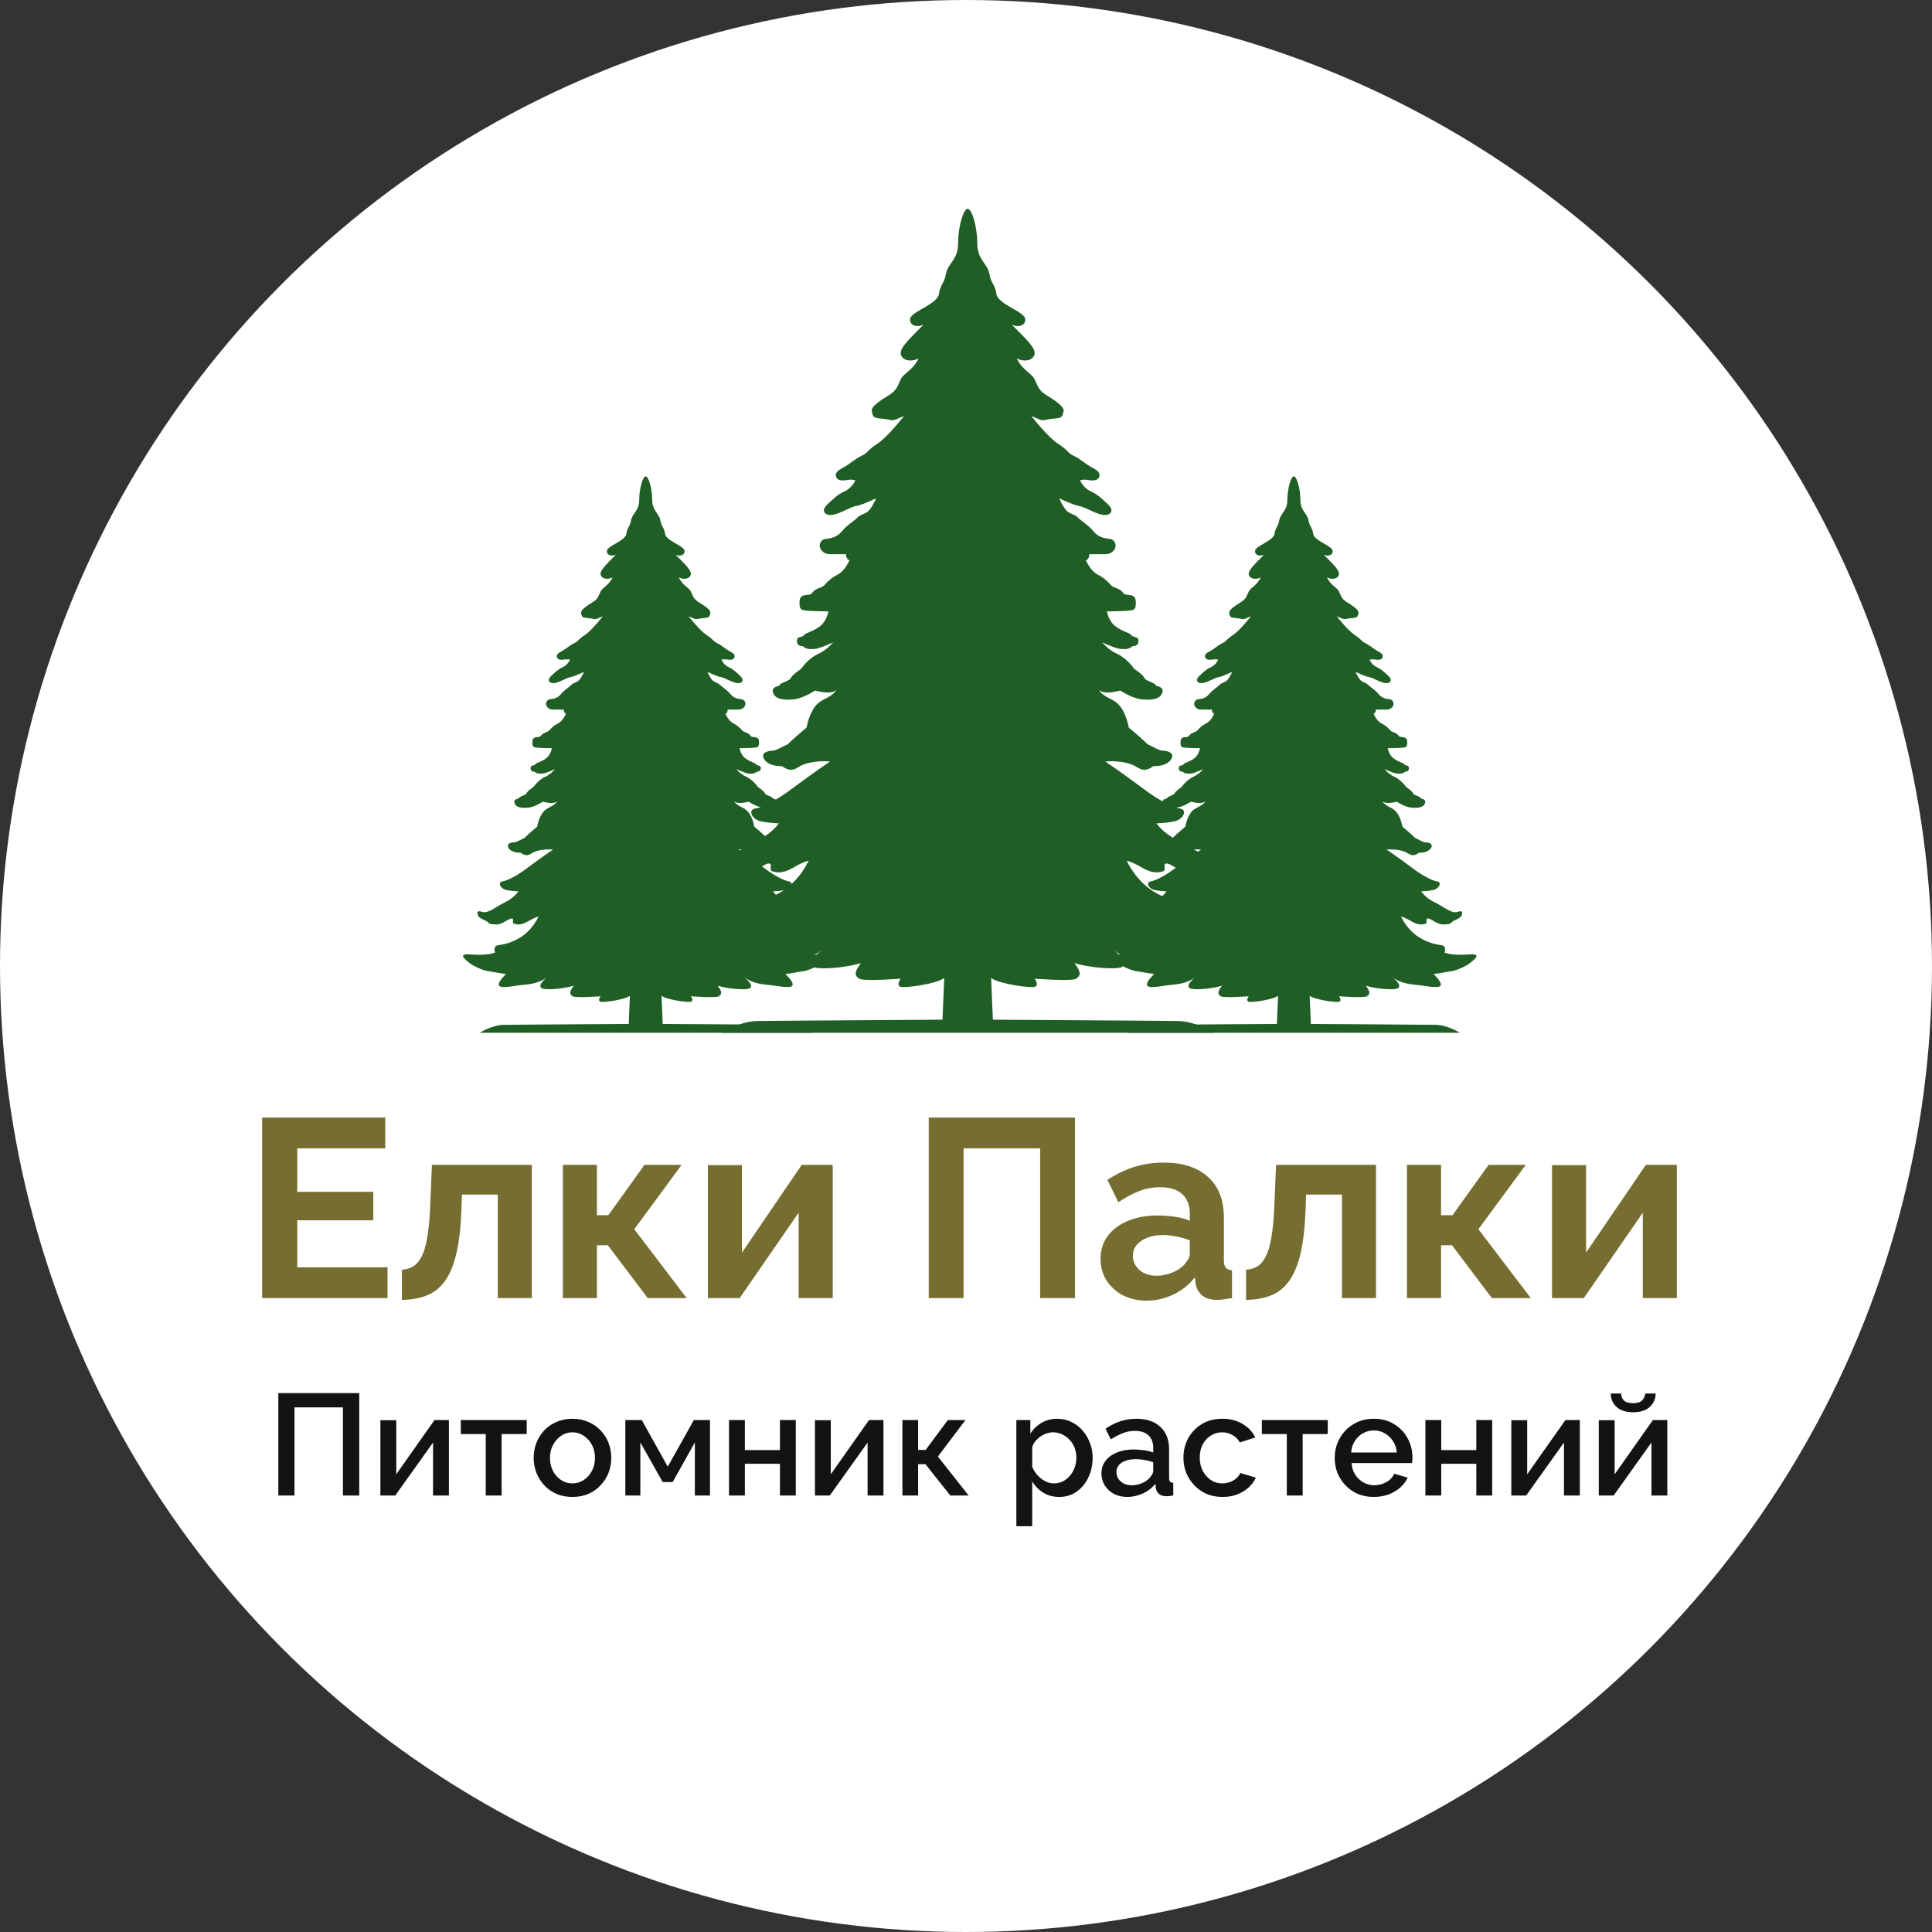
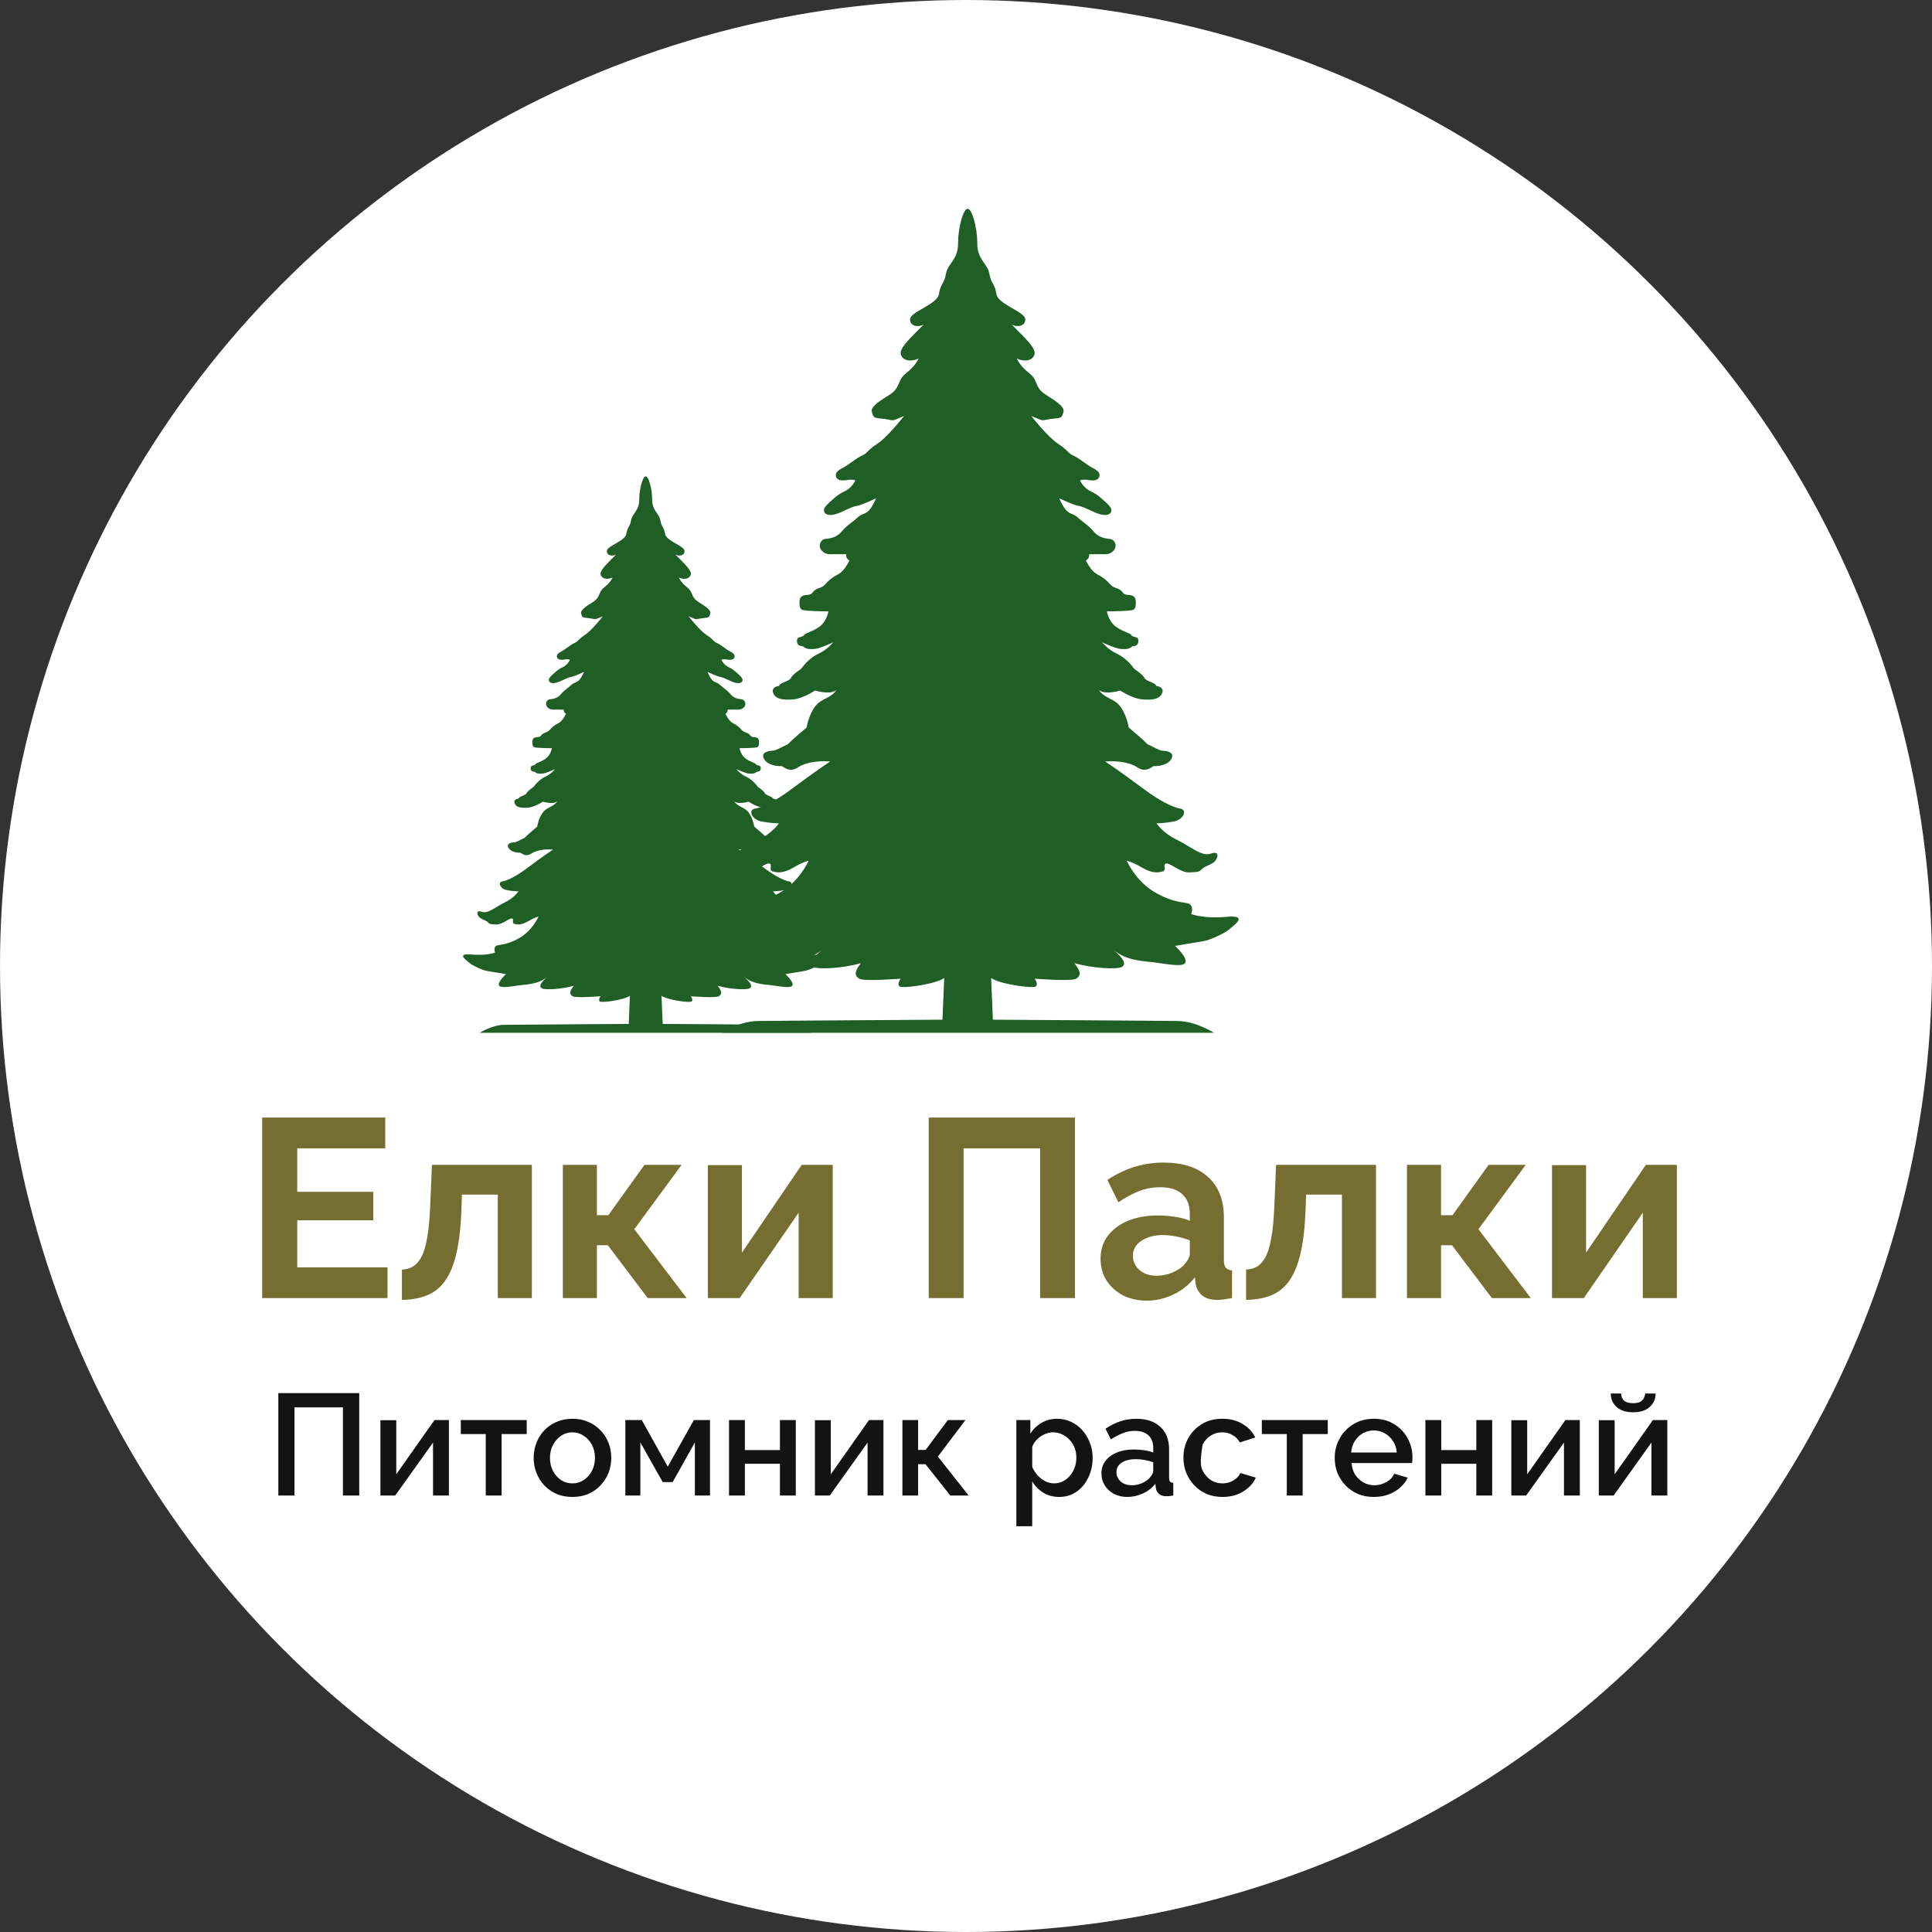
<svg xmlns="http://www.w3.org/2000/svg" width="509" height="509" viewBox="0 0 509 509" fill="none">
  <rect x="0" y="0" width="509" height="509" fill="#333333" stroke="none" />
  <circle cx="254.5" cy="254.5" r="254.5" fill="white" />
  <path d="M102.098 333.893V342H69.067V294.43H101.495V302.537H78.313V313.994H98.346V321.498H78.313V333.893H102.098ZM105.889 342.469V334.496C106.961 334.451 107.921 334.183 108.77 333.692C109.619 333.201 110.356 332.374 110.981 331.213C111.651 330.007 112.165 328.332 112.522 326.188C112.924 324.044 113.192 321.297 113.326 317.947L113.795 306.892H140.126V342H131.148V314.731H121.701L121.567 318.818C121.388 323.419 120.942 327.238 120.227 330.275C119.512 333.312 118.507 335.724 117.212 337.511C115.961 339.253 114.398 340.504 112.522 341.263C110.646 342.022 108.435 342.424 105.889 342.469ZM148.282 342V306.892H157.26V320.158H160.275L169.789 306.892H179.571L167.109 323.843L180.911 342H170.66L160.141 328.064H157.26V342H148.282ZM186.493 342V306.959H195.471V330.007L211.216 306.892H219.39V342H210.412V319.488L194.868 342H186.493ZM244.683 342V294.43H283.208V342H274.029V302.537H253.862V342H244.683ZM289.946 331.615C289.946 329.337 290.571 327.349 291.822 325.652C293.117 323.91 294.904 322.57 297.182 321.632C299.46 320.694 302.073 320.225 305.021 320.225C306.495 320.225 307.991 320.337 309.51 320.56C311.029 320.783 312.346 321.141 313.463 321.632V319.756C313.463 317.523 312.793 315.803 311.453 314.597C310.158 313.391 308.215 312.788 305.624 312.788C303.703 312.788 301.872 313.123 300.13 313.793C298.388 314.463 296.557 315.446 294.636 316.741L291.755 310.845C294.078 309.326 296.445 308.187 298.857 307.428C301.314 306.669 303.882 306.289 306.562 306.289C311.565 306.289 315.451 307.54 318.22 310.041C321.034 312.542 322.441 316.116 322.441 320.761V331.95C322.441 332.888 322.597 333.558 322.91 333.96C323.267 334.362 323.826 334.608 324.585 334.697V342C323.781 342.134 323.044 342.246 322.374 342.335C321.749 342.424 321.213 342.469 320.766 342.469C318.979 342.469 317.617 342.067 316.679 341.263C315.786 340.459 315.227 339.476 315.004 338.315L314.803 336.506C313.284 338.471 311.386 339.99 309.108 341.062C306.83 342.134 304.507 342.67 302.14 342.67C299.817 342.67 297.718 342.201 295.842 341.263C294.011 340.28 292.559 338.963 291.487 337.31C290.46 335.613 289.946 333.714 289.946 331.615ZM311.788 333.424C312.279 332.888 312.681 332.352 312.994 331.816C313.307 331.28 313.463 330.789 313.463 330.342V326.791C312.391 326.344 311.23 326.009 309.979 325.786C308.728 325.518 307.545 325.384 306.428 325.384C304.105 325.384 302.185 325.898 300.666 326.925C299.192 327.908 298.455 329.225 298.455 330.878C298.455 331.771 298.701 332.62 299.192 333.424C299.683 334.228 300.398 334.876 301.336 335.367C302.274 335.858 303.391 336.104 304.686 336.104C306.026 336.104 307.344 335.858 308.639 335.367C309.934 334.831 310.984 334.183 311.788 333.424ZM328.285 342.469V334.496C329.357 334.451 330.317 334.183 331.166 333.692C332.014 333.201 332.751 332.374 333.377 331.213C334.047 330.007 334.56 328.332 334.918 326.188C335.32 324.044 335.588 321.297 335.722 317.947L336.191 306.892H362.522V342H353.544V314.731H344.097L343.963 318.818C343.784 323.419 343.337 327.238 342.623 330.275C341.908 333.312 340.903 335.724 339.608 337.511C338.357 339.253 336.794 340.504 334.918 341.263C333.042 342.022 330.831 342.424 328.285 342.469ZM370.677 342V306.892H379.655V320.158H382.67L392.184 306.892H401.966L389.504 323.843L403.306 342H393.055L382.536 328.064H379.655V342H370.677ZM408.888 342V306.959H417.866V330.007L433.611 306.892H441.785V342H432.807V319.488L417.263 342H408.888Z" fill="#766E30" />
-   <path d="M73.327 394V367.02H94.645V394H90.351V370.782H77.583V394H73.327ZM100.218 394V374.164H104.398V388.414L114.468 374.126H118.268V394H114.088V380.054L104.132 394H100.218ZM127.975 394V377.812H121.401V374.126H138.767V377.812H132.155V394H127.975ZM150.822 394.38C149.251 394.38 147.845 394.114 146.604 393.582C145.362 393.025 144.286 392.265 143.374 391.302C142.487 390.339 141.803 389.25 141.322 388.034C140.84 386.793 140.6 385.475 140.6 384.082C140.6 382.689 140.84 381.371 141.322 380.13C141.803 378.889 142.487 377.799 143.374 376.862C144.286 375.899 145.362 375.152 146.604 374.62C147.87 374.063 149.276 373.784 150.822 373.784C152.367 373.784 153.76 374.063 155.002 374.62C156.268 375.152 157.345 375.899 158.232 376.862C159.144 377.799 159.84 378.889 160.322 380.13C160.803 381.371 161.044 382.689 161.044 384.082C161.044 385.475 160.803 386.793 160.322 388.034C159.84 389.25 159.144 390.339 158.232 391.302C157.345 392.265 156.268 393.025 155.002 393.582C153.76 394.114 152.367 394.38 150.822 394.38ZM144.894 384.12C144.894 385.387 145.16 386.527 145.692 387.54C146.224 388.553 146.933 389.351 147.82 389.934C148.706 390.517 149.707 390.808 150.822 390.808C151.911 390.808 152.899 390.517 153.786 389.934C154.698 389.326 155.42 388.515 155.952 387.502C156.484 386.463 156.75 385.323 156.75 384.082C156.75 382.815 156.484 381.675 155.952 380.662C155.42 379.649 154.698 378.851 153.786 378.268C152.899 377.66 151.911 377.356 150.822 377.356C149.707 377.356 148.706 377.66 147.82 378.268C146.933 378.876 146.224 379.687 145.692 380.7C145.16 381.688 144.894 382.828 144.894 384.12ZM164.751 394V374.126H169.083L175.923 386.4L182.801 374.126H187.057V394H183.067V380.016L177.215 390.466H174.593L168.703 380.016V394H164.751ZM192.064 394V374.126H196.244V382.03H205.478V374.126H209.658V394H205.478V385.64H196.244V394H192.064ZM214.7 394V374.164H218.88V388.414L228.95 374.126H232.75V394H228.57V380.054L218.614 394H214.7ZM237.745 394V374.126H241.887V381.992H243.863L249.715 374.126H254.351L247.093 383.74L255.187 394H250.361L243.825 385.754H241.887V394H237.745ZM279.053 394.38C277.457 394.38 276.051 394 274.835 393.24C273.619 392.48 272.656 391.492 271.947 390.276V402.094H267.767V374.126H271.453V377.698C272.213 376.507 273.201 375.557 274.417 374.848C275.633 374.139 276.988 373.784 278.483 373.784C279.851 373.784 281.105 374.063 282.245 374.62C283.385 375.152 284.373 375.899 285.209 376.862C286.045 377.825 286.691 378.927 287.147 380.168C287.628 381.384 287.869 382.676 287.869 384.044C287.869 385.944 287.489 387.679 286.729 389.25C285.994 390.821 284.955 392.075 283.613 393.012C282.295 393.924 280.775 394.38 279.053 394.38ZM277.685 390.808C278.571 390.808 279.369 390.618 280.079 390.238C280.813 389.858 281.434 389.351 281.941 388.718C282.473 388.085 282.878 387.363 283.157 386.552C283.435 385.741 283.575 384.905 283.575 384.044C283.575 383.132 283.423 382.271 283.119 381.46C282.815 380.649 282.371 379.94 281.789 379.332C281.231 378.724 280.573 378.243 279.813 377.888C279.078 377.533 278.267 377.356 277.381 377.356C276.849 377.356 276.291 377.457 275.709 377.66C275.126 377.863 274.581 378.141 274.075 378.496C273.568 378.851 273.125 379.269 272.745 379.75C272.365 380.231 272.099 380.738 271.947 381.27V386.476C272.301 387.287 272.77 388.021 273.353 388.68C273.935 389.313 274.607 389.833 275.367 390.238C276.127 390.618 276.899 390.808 277.685 390.808ZM290.184 388.186C290.184 386.919 290.539 385.817 291.248 384.88C291.983 383.917 292.983 383.183 294.25 382.676C295.517 382.144 296.986 381.878 298.658 381.878C299.545 381.878 300.444 381.941 301.356 382.068C302.293 382.195 303.117 382.397 303.826 382.676V381.422C303.826 380.029 303.408 378.939 302.572 378.154C301.736 377.369 300.533 376.976 298.962 376.976C297.847 376.976 296.796 377.179 295.808 377.584C294.82 377.964 293.769 378.509 292.654 379.218L291.248 376.406C292.565 375.519 293.883 374.861 295.2 374.43C296.543 373.999 297.949 373.784 299.418 373.784C302.078 373.784 304.168 374.493 305.688 375.912C307.233 377.305 308.006 379.294 308.006 381.878V389.288C308.006 389.769 308.082 390.111 308.234 390.314C308.411 390.517 308.703 390.631 309.108 390.656V394C308.728 394.076 308.386 394.127 308.082 394.152C307.778 394.177 307.525 394.19 307.322 394.19C306.435 394.19 305.764 393.975 305.308 393.544C304.852 393.113 304.586 392.607 304.51 392.024L304.396 390.884C303.535 391.999 302.433 392.86 301.09 393.468C299.747 394.076 298.392 394.38 297.024 394.38C295.707 394.38 294.529 394.114 293.49 393.582C292.451 393.025 291.641 392.277 291.058 391.34C290.475 390.403 290.184 389.351 290.184 388.186ZM302.838 389.402C303.142 389.073 303.383 388.743 303.56 388.414C303.737 388.085 303.826 387.793 303.826 387.54V385.26C303.117 384.981 302.369 384.779 301.584 384.652C300.799 384.5 300.026 384.424 299.266 384.424C297.746 384.424 296.505 384.728 295.542 385.336C294.605 385.944 294.136 386.78 294.136 387.844C294.136 388.427 294.288 388.984 294.592 389.516C294.921 390.048 295.377 390.479 295.96 390.808C296.568 391.137 297.315 391.302 298.202 391.302C299.114 391.302 299.988 391.125 300.824 390.77C301.66 390.415 302.331 389.959 302.838 389.402ZM322.083 394.38C320.538 394.38 319.132 394.114 317.865 393.582C316.624 393.025 315.547 392.265 314.635 391.302C313.723 390.339 313.014 389.237 312.507 387.996C312.026 386.755 311.785 385.437 311.785 384.044C311.785 382.169 312.203 380.459 313.039 378.914C313.901 377.369 315.091 376.127 316.611 375.19C318.157 374.253 319.981 373.784 322.083 373.784C324.11 373.784 325.871 374.24 327.365 375.152C328.885 376.039 330 377.229 330.709 378.724L326.643 380.016C326.187 379.18 325.541 378.534 324.705 378.078C323.895 377.597 322.995 377.356 322.007 377.356C320.893 377.356 319.879 377.647 318.967 378.23C318.081 378.787 317.371 379.573 316.839 380.586C316.333 381.574 316.079 382.727 316.079 384.044C316.079 385.311 316.345 386.463 316.877 387.502C317.409 388.515 318.119 389.326 319.005 389.934C319.917 390.517 320.931 390.808 322.045 390.808C322.729 390.808 323.388 390.694 324.021 390.466C324.68 390.213 325.25 389.883 325.731 389.478C326.213 389.047 326.555 388.579 326.757 388.072L330.861 389.288C330.431 390.276 329.785 391.15 328.923 391.91C328.087 392.67 327.087 393.278 325.921 393.734C324.781 394.165 323.502 394.38 322.083 394.38ZM339.016 394V377.812H332.442V374.126H349.808V377.812H343.196V394H339.016ZM361.939 394.38C360.393 394.38 358.987 394.114 357.721 393.582C356.479 393.025 355.403 392.277 354.491 391.34C353.579 390.377 352.869 389.288 352.363 388.072C351.881 386.831 351.641 385.513 351.641 384.12C351.641 382.245 352.071 380.535 352.933 378.99C353.794 377.419 354.997 376.165 356.543 375.228C358.088 374.265 359.899 373.784 361.977 373.784C364.054 373.784 365.84 374.265 367.335 375.228C368.855 376.165 370.033 377.407 370.869 378.952C371.705 380.497 372.123 382.157 372.123 383.93C372.123 384.234 372.11 384.525 372.085 384.804C372.059 385.057 372.034 385.273 372.009 385.45H356.087C356.163 386.615 356.479 387.641 357.037 388.528C357.619 389.389 358.354 390.073 359.241 390.58C360.127 391.061 361.077 391.302 362.091 391.302C363.205 391.302 364.257 391.023 365.245 390.466C366.258 389.909 366.942 389.174 367.297 388.262L370.869 389.288C370.438 390.251 369.779 391.125 368.893 391.91C368.031 392.67 367.005 393.278 365.815 393.734C364.624 394.165 363.332 394.38 361.939 394.38ZM355.973 382.676H367.981C367.905 381.536 367.575 380.535 366.993 379.674C366.435 378.787 365.713 378.103 364.827 377.622C363.965 377.115 363.003 376.862 361.939 376.862C360.9 376.862 359.937 377.115 359.051 377.622C358.189 378.103 357.48 378.787 356.923 379.674C356.365 380.535 356.049 381.536 355.973 382.676ZM375.532 394V374.126H379.712V382.03H388.946V374.126H393.126V394H388.946V385.64H379.712V394H375.532ZM398.169 394V374.164H402.349V388.414L412.419 374.126H416.219V394H412.039V380.054L402.083 394H398.169ZM421.214 394V374.164H425.394V388.414L435.464 374.126H439.264V394H435.084V380.054L425.128 394H421.214ZM430.258 372.074C428.383 372.074 426.927 371.605 425.888 370.668C424.875 369.731 424.368 368.553 424.368 367.134H427.104C427.104 367.869 427.345 368.477 427.826 368.958C428.333 369.439 429.143 369.68 430.258 369.68C431.347 369.68 432.12 369.452 432.576 368.996C433.057 368.54 433.349 367.919 433.45 367.134H436.186C436.186 368.553 435.667 369.731 434.628 370.668C433.615 371.605 432.158 372.074 430.258 372.074Z" fill="#131313" />
+   <path d="M73.327 394V367.02H94.645V394H90.351V370.782H77.583V394H73.327ZM100.218 394V374.164H104.398V388.414L114.468 374.126H118.268V394H114.088V380.054L104.132 394H100.218ZM127.975 394V377.812H121.401V374.126H138.767V377.812H132.155V394H127.975ZM150.822 394.38C149.251 394.38 147.845 394.114 146.604 393.582C145.362 393.025 144.286 392.265 143.374 391.302C142.487 390.339 141.803 389.25 141.322 388.034C140.84 386.793 140.6 385.475 140.6 384.082C140.6 382.689 140.84 381.371 141.322 380.13C141.803 378.889 142.487 377.799 143.374 376.862C144.286 375.899 145.362 375.152 146.604 374.62C147.87 374.063 149.276 373.784 150.822 373.784C152.367 373.784 153.76 374.063 155.002 374.62C156.268 375.152 157.345 375.899 158.232 376.862C159.144 377.799 159.84 378.889 160.322 380.13C160.803 381.371 161.044 382.689 161.044 384.082C161.044 385.475 160.803 386.793 160.322 388.034C159.84 389.25 159.144 390.339 158.232 391.302C157.345 392.265 156.268 393.025 155.002 393.582C153.76 394.114 152.367 394.38 150.822 394.38ZM144.894 384.12C144.894 385.387 145.16 386.527 145.692 387.54C146.224 388.553 146.933 389.351 147.82 389.934C148.706 390.517 149.707 390.808 150.822 390.808C151.911 390.808 152.899 390.517 153.786 389.934C154.698 389.326 155.42 388.515 155.952 387.502C156.484 386.463 156.75 385.323 156.75 384.082C156.75 382.815 156.484 381.675 155.952 380.662C155.42 379.649 154.698 378.851 153.786 378.268C152.899 377.66 151.911 377.356 150.822 377.356C149.707 377.356 148.706 377.66 147.82 378.268C146.933 378.876 146.224 379.687 145.692 380.7C145.16 381.688 144.894 382.828 144.894 384.12ZM164.751 394V374.126H169.083L175.923 386.4L182.801 374.126H187.057V394H183.067V380.016L177.215 390.466H174.593L168.703 380.016V394H164.751ZM192.064 394V374.126H196.244V382.03H205.478V374.126H209.658V394H205.478V385.64H196.244V394H192.064ZM214.7 394V374.164H218.88V388.414L228.95 374.126H232.75V394H228.57V380.054L218.614 394H214.7ZM237.745 394V374.126H241.887V381.992H243.863L249.715 374.126H254.351L247.093 383.74L255.187 394H250.361L243.825 385.754H241.887V394H237.745ZM279.053 394.38C277.457 394.38 276.051 394 274.835 393.24C273.619 392.48 272.656 391.492 271.947 390.276V402.094H267.767V374.126H271.453V377.698C272.213 376.507 273.201 375.557 274.417 374.848C275.633 374.139 276.988 373.784 278.483 373.784C279.851 373.784 281.105 374.063 282.245 374.62C283.385 375.152 284.373 375.899 285.209 376.862C286.045 377.825 286.691 378.927 287.147 380.168C287.628 381.384 287.869 382.676 287.869 384.044C287.869 385.944 287.489 387.679 286.729 389.25C285.994 390.821 284.955 392.075 283.613 393.012C282.295 393.924 280.775 394.38 279.053 394.38ZM277.685 390.808C278.571 390.808 279.369 390.618 280.079 390.238C280.813 389.858 281.434 389.351 281.941 388.718C282.473 388.085 282.878 387.363 283.157 386.552C283.435 385.741 283.575 384.905 283.575 384.044C283.575 383.132 283.423 382.271 283.119 381.46C282.815 380.649 282.371 379.94 281.789 379.332C281.231 378.724 280.573 378.243 279.813 377.888C279.078 377.533 278.267 377.356 277.381 377.356C276.849 377.356 276.291 377.457 275.709 377.66C275.126 377.863 274.581 378.141 274.075 378.496C273.568 378.851 273.125 379.269 272.745 379.75C272.365 380.231 272.099 380.738 271.947 381.27V386.476C272.301 387.287 272.77 388.021 273.353 388.68C273.935 389.313 274.607 389.833 275.367 390.238C276.127 390.618 276.899 390.808 277.685 390.808ZM290.184 388.186C290.184 386.919 290.539 385.817 291.248 384.88C291.983 383.917 292.983 383.183 294.25 382.676C295.517 382.144 296.986 381.878 298.658 381.878C299.545 381.878 300.444 381.941 301.356 382.068C302.293 382.195 303.117 382.397 303.826 382.676V381.422C303.826 380.029 303.408 378.939 302.572 378.154C301.736 377.369 300.533 376.976 298.962 376.976C297.847 376.976 296.796 377.179 295.808 377.584C294.82 377.964 293.769 378.509 292.654 379.218L291.248 376.406C292.565 375.519 293.883 374.861 295.2 374.43C296.543 373.999 297.949 373.784 299.418 373.784C302.078 373.784 304.168 374.493 305.688 375.912C307.233 377.305 308.006 379.294 308.006 381.878V389.288C308.006 389.769 308.082 390.111 308.234 390.314C308.411 390.517 308.703 390.631 309.108 390.656V394C308.728 394.076 308.386 394.127 308.082 394.152C307.778 394.177 307.525 394.19 307.322 394.19C306.435 394.19 305.764 393.975 305.308 393.544C304.852 393.113 304.586 392.607 304.51 392.024L304.396 390.884C303.535 391.999 302.433 392.86 301.09 393.468C299.747 394.076 298.392 394.38 297.024 394.38C295.707 394.38 294.529 394.114 293.49 393.582C292.451 393.025 291.641 392.277 291.058 391.34C290.475 390.403 290.184 389.351 290.184 388.186ZM302.838 389.402C303.142 389.073 303.383 388.743 303.56 388.414C303.737 388.085 303.826 387.793 303.826 387.54V385.26C303.117 384.981 302.369 384.779 301.584 384.652C300.799 384.5 300.026 384.424 299.266 384.424C297.746 384.424 296.505 384.728 295.542 385.336C294.605 385.944 294.136 386.78 294.136 387.844C294.136 388.427 294.288 388.984 294.592 389.516C294.921 390.048 295.377 390.479 295.96 390.808C296.568 391.137 297.315 391.302 298.202 391.302C299.114 391.302 299.988 391.125 300.824 390.77C301.66 390.415 302.331 389.959 302.838 389.402ZM322.083 394.38C320.538 394.38 319.132 394.114 317.865 393.582C316.624 393.025 315.547 392.265 314.635 391.302C313.723 390.339 313.014 389.237 312.507 387.996C312.026 386.755 311.785 385.437 311.785 384.044C311.785 382.169 312.203 380.459 313.039 378.914C313.901 377.369 315.091 376.127 316.611 375.19C318.157 374.253 319.981 373.784 322.083 373.784C324.11 373.784 325.871 374.24 327.365 375.152C328.885 376.039 330 377.229 330.709 378.724L326.643 380.016C326.187 379.18 325.541 378.534 324.705 378.078C323.895 377.597 322.995 377.356 322.007 377.356C320.893 377.356 319.879 377.647 318.967 378.23C318.081 378.787 317.371 379.573 316.839 380.586C316.079 385.311 316.345 386.463 316.877 387.502C317.409 388.515 318.119 389.326 319.005 389.934C319.917 390.517 320.931 390.808 322.045 390.808C322.729 390.808 323.388 390.694 324.021 390.466C324.68 390.213 325.25 389.883 325.731 389.478C326.213 389.047 326.555 388.579 326.757 388.072L330.861 389.288C330.431 390.276 329.785 391.15 328.923 391.91C328.087 392.67 327.087 393.278 325.921 393.734C324.781 394.165 323.502 394.38 322.083 394.38ZM339.016 394V377.812H332.442V374.126H349.808V377.812H343.196V394H339.016ZM361.939 394.38C360.393 394.38 358.987 394.114 357.721 393.582C356.479 393.025 355.403 392.277 354.491 391.34C353.579 390.377 352.869 389.288 352.363 388.072C351.881 386.831 351.641 385.513 351.641 384.12C351.641 382.245 352.071 380.535 352.933 378.99C353.794 377.419 354.997 376.165 356.543 375.228C358.088 374.265 359.899 373.784 361.977 373.784C364.054 373.784 365.84 374.265 367.335 375.228C368.855 376.165 370.033 377.407 370.869 378.952C371.705 380.497 372.123 382.157 372.123 383.93C372.123 384.234 372.11 384.525 372.085 384.804C372.059 385.057 372.034 385.273 372.009 385.45H356.087C356.163 386.615 356.479 387.641 357.037 388.528C357.619 389.389 358.354 390.073 359.241 390.58C360.127 391.061 361.077 391.302 362.091 391.302C363.205 391.302 364.257 391.023 365.245 390.466C366.258 389.909 366.942 389.174 367.297 388.262L370.869 389.288C370.438 390.251 369.779 391.125 368.893 391.91C368.031 392.67 367.005 393.278 365.815 393.734C364.624 394.165 363.332 394.38 361.939 394.38ZM355.973 382.676H367.981C367.905 381.536 367.575 380.535 366.993 379.674C366.435 378.787 365.713 378.103 364.827 377.622C363.965 377.115 363.003 376.862 361.939 376.862C360.9 376.862 359.937 377.115 359.051 377.622C358.189 378.103 357.48 378.787 356.923 379.674C356.365 380.535 356.049 381.536 355.973 382.676ZM375.532 394V374.126H379.712V382.03H388.946V374.126H393.126V394H388.946V385.64H379.712V394H375.532ZM398.169 394V374.164H402.349V388.414L412.419 374.126H416.219V394H412.039V380.054L402.083 394H398.169ZM421.214 394V374.164H425.394V388.414L435.464 374.126H439.264V394H435.084V380.054L425.128 394H421.214ZM430.258 372.074C428.383 372.074 426.927 371.605 425.888 370.668C424.875 369.731 424.368 368.553 424.368 367.134H427.104C427.104 367.869 427.345 368.477 427.826 368.958C428.333 369.439 429.143 369.68 430.258 369.68C431.347 369.68 432.12 369.452 432.576 368.996C433.057 368.54 433.349 367.919 433.45 367.134H436.186C436.186 368.553 435.667 369.731 434.628 370.668C433.615 371.605 432.158 372.074 430.258 372.074Z" fill="#131313" />
  <path d="M216.191 251.458C211.932 251.85 209.789 250.96 209.789 250.96C209.789 250.96 210.26 250.07 209.711 249.365C209.162 248.66 207.541 249.365 203.753 247.326C199.965 245.287 198.364 241.482 198.364 241.482C198.364 241.482 199.226 241.62 201.127 242.737C203.029 243.855 204.145 243.56 204.812 243.365C205.479 243.168 204.654 241.972 205.44 241.972C206.223 241.972 207.947 243.619 209.457 243.56C210.966 243.501 211.24 243.481 211.651 243.011C212.063 242.54 213.082 242.286 213.787 241.795C214.492 241.305 215.06 239.599 213.356 240.207C211.651 240.816 209.809 238.992 207.262 237.755C204.715 236.52 203.649 234.827 203.649 234.827C203.649 234.827 205.112 234.827 206.785 234.487C208.457 234.147 209.188 232.421 207.856 232.212C206.523 232.002 204.093 230.721 201.898 229.101C199.704 227.479 197.091 225.539 194.544 223.831C197.091 223.614 199.169 224.164 200.149 224.812C201.129 225.46 201.854 225.537 203.107 224.654C205.654 224.694 206.479 223.439 206.439 222.771C206.4 222.104 205.284 221.908 204.737 221.908C204.191 221.908 203.343 221.359 202.011 220.732C201.07 219.732 198.718 217.791 198.718 217.791C198.718 217.791 198.386 215.615 197.228 214.065C196.073 212.515 194.563 212.751 193.388 211.084C194.467 212.065 197.21 211.203 197.21 211.203C197.21 211.203 199.326 212.615 201.031 212.772C202.735 212.93 204.028 212.772 204.538 211.89C205.048 211.007 204.519 210.517 203.597 210.379C203.44 209.83 202.539 209.81 201.598 209.144C201.206 208.203 199.775 207.537 199.561 207.182C199.344 206.83 198.13 205.339 196.602 204.653C195.073 203.967 194.009 202.639 194.009 202.639C194.009 202.639 196.492 203.79 197.354 203.815C198.216 203.842 198.738 203.894 199.391 203.318C200.305 203.318 200.489 202.795 200.41 202.167C200.332 201.538 199.469 201.8 199.181 201.356C198.894 200.912 197.822 200.833 196.465 199.865C195.105 198.896 194.844 197.119 194.844 197.119C194.844 197.119 199.208 197.119 199.6 196.806C199.992 196.492 199.992 196.022 199.967 195.341C199.94 194.661 199.654 194.242 198.607 194.191C197.563 194.139 197.849 193.693 197.092 193.249C196.334 192.805 196.021 192.988 195.368 192.256C194.715 191.523 194.115 191.053 193.304 190.634C192.494 190.215 191.868 189.562 191.11 188.071C191.841 187.679 191.684 186.959 191.684 186.959C191.684 186.959 193.174 186.946 193.827 186.946C194.479 186.946 195.341 187.104 196.048 186.293C196.753 185.482 196.257 184.306 195.343 184.227C194.429 184.149 193.306 183.939 192.417 182.842C191.528 181.743 190.457 181.195 189.725 180.463C188.994 179.731 188.289 179.889 187.61 179.13C186.93 178.371 186.381 177.012 186.381 177.012C186.381 177.012 188.811 178.163 189.647 178.319C190.482 178.476 190.587 178.553 192.548 179.443C194.508 180.332 195.318 179.966 195.579 179.443C195.84 178.92 195.318 178.319 194.639 177.717C193.959 177.116 193.227 176.332 191.947 175.755C190.666 175.181 190.065 173.828 190.065 173.828C190.065 173.828 190.536 173.584 191.425 173.742C192.313 173.899 193.201 173.899 193.462 173.244C193.723 172.591 193.331 172.12 192.26 171.57C191.188 171.021 190.013 169.924 188.915 169.426C187.817 168.928 188.026 168.511 186.172 167.309C184.317 166.106 181.416 162.366 181.416 162.366C181.416 162.366 182.069 162.628 182.852 162.968C183.635 163.308 183.793 162.968 185.36 162.837C186.928 162.706 186.874 162.549 187.136 161.607C187.397 160.666 185.49 159.542 184.052 158.627C182.616 157.712 182.589 157.032 182.013 155.854C181.437 154.678 179.976 154.39 178.826 152.142C180.132 152.77 181.596 152.561 181.961 151.489C182.328 150.416 180.708 148.873 177.937 146.103C178.878 146.625 180.445 146.416 180.341 145.109C180.237 143.802 175.481 142.494 175.22 140.665C174.959 138.833 174.279 138.887 173.966 137.056C173.653 135.225 171.824 134.598 171.824 131.67C171.824 128.741 170.883 125.498 170.117 125.498C169.35 125.498 168.411 128.74 168.411 131.67C168.411 134.598 166.582 135.227 166.269 137.056C165.956 138.887 165.276 138.833 165.015 140.665C164.754 142.496 159.998 143.802 159.894 145.109C159.79 146.416 161.357 146.625 162.298 146.103C159.527 148.875 157.909 150.416 158.274 151.489C158.64 152.561 160.103 152.77 161.409 152.142C160.259 154.39 158.798 154.678 158.222 155.854C157.646 157.03 157.619 157.711 156.183 158.627C154.747 159.542 152.838 160.666 153.099 161.607C153.361 162.549 153.309 162.706 154.875 162.837C156.444 162.968 156.6 163.308 157.383 162.968C158.166 162.628 158.819 162.366 158.819 162.366C158.819 162.366 155.918 166.106 154.063 167.309C152.209 168.511 152.418 168.93 151.32 169.426C150.222 169.924 149.047 171.021 147.975 171.57C146.904 172.12 146.512 172.591 146.773 173.244C147.034 173.897 147.923 173.897 148.81 173.742C149.698 173.586 150.17 173.828 150.17 173.828C150.17 173.828 149.569 175.179 148.288 175.755C147.008 176.33 146.276 177.116 145.596 177.717C144.917 178.319 144.395 178.92 144.656 179.443C144.917 179.966 145.727 180.332 147.687 179.443C149.648 178.553 149.751 178.474 150.588 178.319C151.424 178.161 153.854 177.012 153.854 177.012C153.854 177.012 153.305 178.372 152.625 179.13C151.946 179.889 151.241 179.731 150.51 180.463C149.778 181.195 148.707 181.745 147.818 182.842C146.929 183.941 145.806 184.149 144.892 184.227C143.978 184.306 143.481 185.482 144.187 186.293C144.892 187.104 145.756 186.946 146.408 186.946C147.061 186.946 148.551 186.959 148.551 186.959C148.551 186.959 148.394 187.679 149.125 188.071C148.367 189.562 147.741 190.215 146.931 190.634C146.12 191.053 145.52 191.523 144.867 192.256C144.214 192.988 143.899 192.805 143.143 193.249C142.384 193.693 142.672 194.139 141.628 194.191C140.583 194.242 140.295 194.661 140.268 195.341C140.241 196.022 140.242 196.492 140.635 196.806C141.027 197.119 145.391 197.119 145.391 197.119C145.391 197.119 145.13 198.896 143.77 199.865C142.411 200.833 141.34 200.91 141.054 201.356C140.766 201.8 139.903 201.538 139.825 202.167C139.746 202.795 139.929 203.318 140.844 203.318C141.497 203.892 142.019 203.84 142.881 203.815C143.743 203.788 146.226 202.639 146.226 202.639C146.226 202.639 145.162 203.966 143.633 204.653C142.103 205.339 140.889 206.83 140.674 207.182C140.458 207.535 139.029 208.203 138.637 209.144C137.696 209.812 136.795 209.83 136.638 210.379C135.716 210.517 135.187 211.007 135.697 211.89C136.207 212.772 137.5 212.93 139.204 212.772C140.909 212.615 143.026 211.203 143.026 211.203C143.026 211.203 145.77 212.065 146.848 211.084C145.673 212.751 144.164 212.516 143.008 214.065C141.853 215.615 141.519 217.791 141.519 217.791C141.519 217.791 139.167 219.734 138.226 220.732C136.893 221.361 136.046 221.908 135.5 221.908C134.955 221.908 133.837 222.105 133.797 222.771C133.758 223.439 134.581 224.694 137.129 224.654C138.383 225.537 139.109 225.458 140.088 224.812C141.068 224.164 143.144 223.616 145.693 223.831C143.146 225.537 140.533 227.479 138.338 229.101C136.144 230.722 133.713 232.004 132.381 232.212C131.048 232.421 131.78 234.147 133.452 234.487C135.124 234.827 136.587 234.827 136.587 234.827C136.587 234.827 135.523 236.52 132.975 237.755C130.428 238.99 128.586 240.814 126.881 240.207C125.177 239.599 125.745 241.307 126.45 241.795C127.155 242.286 128.174 242.54 128.586 243.011C128.997 243.481 129.271 243.501 130.78 243.56C132.29 243.619 134.014 241.972 134.797 241.972C135.581 241.972 134.758 243.168 135.425 243.365C136.092 243.562 137.208 243.855 139.109 242.737C141.011 241.618 141.873 241.482 141.873 241.482C141.873 241.482 140.272 245.287 136.484 247.326C132.696 249.365 131.075 248.66 130.526 249.365C129.977 250.07 130.447 250.96 130.447 250.96C130.447 250.96 128.305 251.85 124.046 251.458C119.788 251.066 123.418 253.419 123.916 253.863C124.413 254.307 127.024 255.616 128.41 255.825C129.795 256.035 133.322 256.636 133.322 256.636C133.322 256.636 131.127 258.598 131.44 259.564C131.753 260.533 134.994 259.799 137.006 259.564C139.018 259.33 141.996 259.251 144.217 257.341C142.336 258.988 141.944 259.878 142.728 260.375C143.511 260.873 148.163 260.61 151.168 259.695C149.887 261.369 150.07 261.943 150.855 262.468C151.638 262.99 158.224 262.468 158.224 262.468C158.224 262.468 157.492 263.436 158.041 263.853C158.59 264.272 164.679 263.382 165.957 262.337L165.644 269.764C165.644 269.764 135.963 269.946 132.774 269.998C129.587 270.05 126.398 272.091 126.398 272.091H170.119H213.84C213.84 272.091 210.653 270.052 207.464 269.998C204.277 269.946 174.594 269.764 174.594 269.764L174.281 262.337C175.562 263.382 181.65 264.272 182.197 263.853C182.746 263.434 182.015 262.468 182.015 262.468C182.015 262.468 188.599 262.99 189.384 262.468C190.167 261.945 190.351 261.369 189.071 259.695C192.076 260.61 196.726 260.871 197.511 260.375C198.294 259.878 197.903 258.99 196.021 257.341C198.242 259.249 201.22 259.328 203.233 259.564C205.245 259.799 208.484 260.533 208.799 259.564C209.112 258.596 206.917 256.636 206.917 256.636C206.917 256.636 210.444 256.035 211.828 255.825C213.213 255.616 215.826 254.309 216.323 253.863C216.817 253.418 220.449 251.064 216.191 251.458Z" fill="#1F5E25" />
-   <path d="M386.952 251.458C382.694 251.85 380.551 250.96 380.551 250.96C380.551 250.96 381.021 250.07 380.472 249.365C379.923 248.66 378.303 249.365 374.515 247.326C370.727 245.287 369.126 241.482 369.126 241.482C369.126 241.482 369.988 241.62 371.889 242.737C373.79 243.855 374.906 243.56 375.574 243.365C376.241 243.168 375.416 241.972 376.201 241.972C376.985 241.972 378.709 243.619 380.218 243.56C381.728 243.501 382.002 243.481 382.413 243.011C382.824 242.54 383.844 242.286 384.549 241.795C385.253 241.305 385.822 239.599 384.117 240.207C382.413 240.816 380.571 238.992 378.024 237.755C375.477 236.52 374.411 234.827 374.411 234.827C374.411 234.827 375.874 234.827 377.546 234.487C379.219 234.147 379.95 232.421 378.618 232.212C377.285 232.002 374.855 230.721 372.66 229.101C370.465 227.479 367.852 225.539 365.305 223.831C367.852 223.614 369.931 224.164 370.911 224.812C371.891 225.46 372.615 225.537 373.869 224.654C376.416 224.694 377.24 223.439 377.201 222.771C377.162 222.104 376.046 221.908 375.498 221.908C374.953 221.908 374.105 221.359 372.773 220.732C371.832 219.732 369.48 217.791 369.48 217.791C369.48 217.791 369.147 215.615 367.99 214.065C366.835 212.515 365.325 212.751 364.15 211.084C365.229 212.065 367.972 211.203 367.972 211.203C367.972 211.203 370.088 212.615 371.793 212.772C373.497 212.93 374.79 212.772 375.3 211.89C375.81 211.007 375.28 210.517 374.359 210.379C374.202 209.83 373.3 209.81 372.36 209.144C371.968 208.203 370.537 207.537 370.322 207.182C370.106 206.83 368.892 205.339 367.364 204.653C365.835 203.967 364.771 202.639 364.771 202.639C364.771 202.639 367.253 203.79 368.115 203.815C368.977 203.842 369.5 203.894 370.152 203.318C371.066 203.318 371.251 202.795 371.172 202.167C371.093 201.538 370.231 201.8 369.943 201.356C369.655 200.912 368.584 200.833 367.226 199.865C365.867 198.896 365.606 197.119 365.606 197.119C365.606 197.119 369.97 197.119 370.362 196.806C370.753 196.492 370.753 196.022 370.728 195.341C370.702 194.661 370.415 194.242 369.369 194.191C368.325 194.139 368.611 193.693 367.854 193.249C367.096 192.805 366.783 192.988 366.13 192.256C365.477 191.523 364.876 191.053 364.066 190.634C363.256 190.215 362.63 189.562 361.871 188.071C362.603 187.679 362.446 186.959 362.446 186.959C362.446 186.959 363.935 186.946 364.588 186.946C365.241 186.946 366.103 187.104 366.81 186.293C367.514 185.482 367.019 184.306 366.105 184.227C365.191 184.149 364.068 183.939 363.179 182.842C362.29 181.743 361.219 181.195 360.487 180.463C359.756 179.731 359.051 179.889 358.371 179.13C357.692 178.371 357.143 177.012 357.143 177.012C357.143 177.012 359.573 178.163 360.408 178.319C361.244 178.476 361.349 178.553 363.309 179.443C365.27 180.332 366.08 179.966 366.341 179.443C366.602 178.92 366.08 178.319 365.4 177.717C364.721 177.116 363.989 176.332 362.709 175.755C361.428 175.181 360.827 173.828 360.827 173.828C360.827 173.828 361.297 173.584 362.186 173.742C363.075 173.899 363.962 173.899 364.223 173.244C364.485 172.591 364.093 172.12 363.022 171.57C361.95 171.021 360.775 169.924 359.677 169.426C358.579 168.928 358.788 168.511 356.933 167.309C355.079 166.106 352.178 162.366 352.178 162.366C352.178 162.366 352.83 162.628 353.614 162.968C354.397 163.308 354.554 162.968 356.121 162.837C357.69 162.706 357.636 162.549 357.897 161.607C358.158 160.666 356.252 159.542 354.814 158.627C353.378 157.712 353.351 157.032 352.775 155.854C352.199 154.678 350.738 154.39 349.588 152.142C350.893 152.77 352.358 152.561 352.723 151.489C353.09 150.416 351.469 148.873 348.699 146.103C349.64 146.625 351.206 146.416 351.103 145.109C350.999 143.802 346.243 142.494 345.982 140.665C345.721 138.833 345.041 138.887 344.728 137.056C344.415 135.225 342.585 134.598 342.585 131.67C342.585 128.741 341.645 125.498 340.879 125.498C340.112 125.498 339.173 128.74 339.173 131.67C339.173 134.598 337.343 135.227 337.03 137.056C336.717 138.887 336.038 138.833 335.776 140.665C335.515 142.496 330.76 143.802 330.656 145.109C330.552 146.416 332.119 146.625 333.06 146.103C330.289 148.875 328.671 150.416 329.035 151.489C329.402 152.561 330.865 152.77 332.171 152.142C331.021 154.39 329.559 154.678 328.984 155.854C328.408 157.03 328.381 157.711 326.945 158.627C325.508 159.542 323.6 160.666 323.861 161.607C324.122 162.549 324.07 162.706 325.637 162.837C327.206 162.968 327.361 163.308 328.145 162.968C328.928 162.628 329.581 162.366 329.581 162.366C329.581 162.366 326.68 166.106 324.825 167.309C322.97 168.511 323.18 168.93 322.082 169.426C320.983 169.924 319.808 171.021 318.737 171.57C317.666 172.12 317.274 172.591 317.535 173.244C317.796 173.897 318.685 173.897 319.572 173.742C320.459 173.586 320.931 173.828 320.931 173.828C320.931 173.828 320.331 175.179 319.05 175.755C317.769 176.33 317.038 177.116 316.358 177.717C315.679 178.319 315.156 178.92 315.417 179.443C315.679 179.966 316.489 180.332 318.449 179.443C320.409 178.553 320.513 178.474 321.35 178.319C322.185 178.161 324.616 177.012 324.616 177.012C324.616 177.012 324.067 178.372 323.387 179.13C322.708 179.889 322.003 179.731 321.271 180.463C320.54 181.195 319.468 181.745 318.58 182.842C317.691 183.941 316.567 184.149 315.653 184.227C314.74 184.306 314.242 185.482 314.949 186.293C315.653 187.104 316.517 186.946 317.17 186.946C317.823 186.946 319.313 186.959 319.313 186.959C319.313 186.959 319.155 187.679 319.887 188.071C319.129 189.562 318.503 190.215 317.692 190.634C316.882 191.053 316.281 191.523 315.628 192.256C314.976 192.988 314.661 192.805 313.904 193.249C313.146 193.693 313.434 194.139 312.389 194.191C311.345 194.242 311.057 194.661 311.03 195.341C311.003 196.022 311.003 196.492 311.397 196.806C311.788 197.119 316.152 197.119 316.152 197.119C316.152 197.119 315.891 198.896 314.532 199.865C313.173 200.833 312.101 200.91 311.815 201.356C311.527 201.8 310.665 201.538 310.586 202.167C310.508 202.795 310.69 203.318 311.606 203.318C312.259 203.892 312.781 203.84 313.643 203.815C314.505 203.788 316.988 202.639 316.988 202.639C316.988 202.639 315.924 203.966 314.394 204.653C312.865 205.339 311.651 206.83 311.436 207.182C311.22 207.535 309.791 208.203 309.399 209.144C308.458 209.812 307.557 209.83 307.399 210.379C306.478 210.517 305.949 211.007 306.459 211.89C306.968 212.772 308.261 212.93 309.966 212.772C311.67 212.615 313.788 211.203 313.788 211.203C313.788 211.203 316.532 212.065 317.61 211.084C316.435 212.751 314.926 212.516 313.77 214.065C312.615 215.615 312.28 217.791 312.28 217.791C312.28 217.791 309.928 219.734 308.988 220.732C307.655 221.361 306.807 221.908 306.262 221.908C305.716 221.908 304.598 222.105 304.559 222.771C304.52 223.439 305.342 224.694 307.891 224.654C309.145 225.537 309.871 225.458 310.849 224.812C311.83 224.164 313.906 223.616 316.455 223.831C313.908 225.537 311.295 227.479 309.1 229.101C306.906 230.722 304.475 232.004 303.143 232.212C301.81 232.421 302.542 234.147 304.214 234.487C305.886 234.827 307.349 234.827 307.349 234.827C307.349 234.827 306.285 236.52 303.736 237.755C301.189 238.99 299.347 240.814 297.643 240.207C295.938 239.599 296.507 241.307 297.212 241.795C297.916 242.286 298.936 242.54 299.347 243.011C299.759 243.481 300.032 243.501 301.542 243.56C303.051 243.619 304.775 241.972 305.559 241.972C306.342 241.972 305.52 243.168 306.187 243.365C306.854 243.562 307.97 243.855 309.871 242.737C311.772 241.618 312.634 241.482 312.634 241.482C312.634 241.482 311.034 245.287 307.245 247.326C303.457 249.365 301.837 248.66 301.288 249.365C300.739 250.07 301.209 250.96 301.209 250.96C301.209 250.96 299.066 251.85 294.808 251.458C290.549 251.066 294.18 253.419 294.677 253.863C295.175 254.307 297.786 255.616 299.172 255.825C300.556 256.035 304.083 256.636 304.083 256.636C304.083 256.636 301.889 258.598 302.202 259.564C302.515 260.533 305.756 259.799 307.768 259.564C309.78 259.33 312.758 259.251 314.979 257.341C313.098 258.988 312.706 259.878 313.489 260.375C314.273 260.873 318.925 260.61 321.929 259.695C320.649 261.369 320.831 261.943 321.616 262.468C322.4 262.99 328.985 262.468 328.985 262.468C328.985 262.468 328.254 263.436 328.803 263.853C329.352 264.272 335.44 263.382 336.719 262.337L336.406 269.764C336.406 269.764 306.725 269.946 303.536 269.998C300.349 270.05 297.16 272.091 297.16 272.091H340.881H384.602C384.602 272.091 381.415 270.052 378.226 269.998C375.039 269.946 345.356 269.764 345.356 269.764L345.043 262.337C346.324 263.382 352.412 264.272 352.959 263.853C353.508 263.434 352.777 262.468 352.777 262.468C352.777 262.468 359.36 262.99 360.146 262.468C360.929 261.945 361.113 261.369 359.833 259.695C362.837 260.61 367.488 260.871 368.273 260.375C369.056 259.878 368.664 258.99 366.783 257.341C369.004 259.249 371.982 259.328 373.994 259.564C376.006 259.799 379.245 260.533 379.56 259.564C379.873 258.596 377.679 256.636 377.679 256.636C377.679 256.636 381.206 256.035 382.59 255.825C383.974 255.616 386.587 254.309 387.085 253.863C387.578 253.418 391.211 251.064 386.952 251.458Z" fill="#1F5E25" />
  <path d="M323.299 241.535C316.981 242.116 313.802 240.799 313.802 240.799C313.802 240.799 314.5 239.481 313.685 238.437C312.87 237.392 310.466 238.437 304.846 235.417C299.225 232.398 296.85 226.762 296.85 226.762C296.85 226.762 298.129 226.967 300.95 228.621C303.771 230.277 305.427 229.84 306.417 229.551C307.406 229.26 306.183 227.489 307.348 227.489C308.51 227.489 311.069 229.928 313.308 229.84C315.548 229.753 315.954 229.723 316.564 229.026C317.175 228.329 318.687 227.953 319.733 227.226C320.778 226.5 321.622 223.974 319.093 224.875C316.564 225.776 313.831 223.075 310.052 221.243C306.273 219.414 304.692 216.907 304.692 216.907C304.692 216.907 306.862 216.907 309.344 216.403C311.825 215.899 312.91 213.344 310.933 213.034C308.956 212.724 305.35 210.826 302.094 208.427C298.838 206.025 294.96 203.152 291.182 200.623C294.96 200.302 298.044 201.116 299.498 202.075C300.953 203.035 302.027 203.149 303.888 201.842C307.666 201.9 308.89 200.042 308.831 199.053C308.773 198.065 307.117 197.776 306.305 197.776C305.496 197.776 304.238 196.962 302.261 196.034C300.865 194.552 297.375 191.679 297.375 191.679C297.375 191.679 296.882 188.455 295.165 186.16C293.45 183.864 291.211 184.214 289.467 181.746C291.067 183.199 295.138 181.921 295.138 181.921C295.138 181.921 298.278 184.013 300.807 184.246C303.336 184.479 305.254 184.246 306.011 182.939C306.767 181.632 305.981 180.906 304.615 180.702C304.381 179.888 303.044 179.859 301.648 178.873C301.067 177.478 298.944 176.492 298.625 175.967C298.304 175.445 296.502 173.237 294.236 172.222C291.967 171.207 290.388 169.24 290.388 169.24C290.388 169.24 294.071 170.944 295.351 170.981C296.63 171.021 297.405 171.098 298.373 170.244C299.729 170.244 300.003 169.47 299.886 168.54C299.769 167.609 298.49 167.996 298.063 167.339C297.635 166.682 296.046 166.565 294.032 165.131C292.015 163.697 291.627 161.065 291.627 161.065C291.627 161.065 298.102 161.065 298.684 160.601C299.265 160.137 299.265 159.44 299.228 158.432C299.188 157.425 298.763 156.805 297.211 156.728C295.661 156.651 296.086 155.991 294.963 155.333C293.838 154.676 293.374 154.946 292.405 153.862C291.436 152.778 290.545 152.081 289.343 151.461C288.14 150.84 287.212 149.873 286.086 147.665C287.172 147.084 286.938 146.019 286.938 146.019C286.938 146.019 289.149 146 290.117 146C291.086 146 292.365 146.233 293.413 145.032C294.459 143.832 293.724 142.09 292.368 141.973C291.012 141.857 289.345 141.547 288.026 139.922C286.707 138.294 285.118 137.483 284.032 136.399C282.947 135.315 281.902 135.548 280.893 134.424C279.885 133.3 279.07 131.288 279.07 131.288C279.07 131.288 282.676 132.992 283.916 133.223C285.155 133.456 285.312 133.57 288.22 134.888C291.129 136.205 292.331 135.662 292.718 134.888C293.106 134.114 292.331 133.223 291.322 132.332C290.314 131.442 289.228 130.281 287.328 129.427C285.428 128.576 284.537 126.572 284.537 126.572C284.537 126.572 285.235 126.212 286.553 126.445C287.872 126.678 289.189 126.678 289.576 125.708C289.964 124.74 289.382 124.043 287.793 123.229C286.203 122.416 284.46 120.791 282.83 120.054C281.201 119.317 281.511 118.699 278.76 116.918C276.008 115.136 271.703 109.599 271.703 109.599C271.703 109.599 272.672 109.986 273.834 110.49C274.997 110.993 275.23 110.49 277.555 110.296C279.882 110.103 279.802 109.869 280.19 108.475C280.577 107.081 277.748 105.416 275.615 104.061C273.484 102.707 273.444 101.699 272.59 99.955C271.735 98.214 269.567 97.787 267.861 94.457C269.798 95.388 271.971 95.078 272.513 93.49C273.057 91.902 270.652 89.617 266.542 85.514C267.938 86.288 270.262 85.978 270.108 84.042C269.955 82.107 262.898 80.169 262.511 77.46C262.123 74.749 261.115 74.828 260.651 72.116C260.186 69.404 257.471 68.477 257.471 64.14C257.471 59.803 256.076 55 254.94 55C253.801 55 252.408 59.801 252.408 64.14C252.408 68.477 249.693 69.407 249.229 72.116C248.765 74.828 247.756 74.749 247.369 77.46C246.981 80.172 239.925 82.107 239.771 84.042C239.617 85.978 241.942 86.288 243.338 85.514C239.227 89.62 236.826 91.902 237.367 93.49C237.911 95.078 240.082 95.388 242.019 94.457C240.313 97.787 238.144 98.214 237.29 99.955C236.435 101.697 236.396 102.704 234.265 104.061C232.134 105.416 229.302 107.081 229.69 108.475C230.077 109.869 230 110.103 232.325 110.296C234.652 110.49 234.883 110.993 236.045 110.49C237.208 109.986 238.176 109.599 238.176 109.599C238.176 109.599 233.872 115.136 231.12 116.918C228.368 118.699 228.679 119.319 227.049 120.054C225.42 120.791 223.676 122.416 222.087 123.229C220.497 124.043 219.916 124.74 220.304 125.708C220.691 126.675 222.01 126.675 223.326 126.445C224.642 126.214 225.343 126.572 225.343 126.572C225.343 126.572 224.451 128.573 222.551 129.427C220.651 130.278 219.566 131.442 218.557 132.332C217.549 133.223 216.774 134.114 217.162 134.888C217.549 135.662 218.751 136.205 221.66 134.888C224.568 133.57 224.722 133.454 225.964 133.223C227.203 132.99 230.81 131.288 230.81 131.288C230.81 131.288 229.995 133.303 228.986 134.424C227.978 135.548 226.933 135.315 225.847 136.399C224.762 137.483 223.172 138.297 221.853 139.922C220.534 141.549 218.868 141.857 217.512 141.973C216.156 142.09 215.418 143.832 216.466 145.032C217.512 146.233 218.794 146 219.762 146C220.731 146 222.941 146.019 222.941 146.019C222.941 146.019 222.708 147.084 223.793 147.665C222.668 149.873 221.739 150.84 220.537 151.461C219.335 152.081 218.443 152.778 217.475 153.862C216.506 154.946 216.039 154.676 214.916 155.333C213.791 155.991 214.219 156.651 212.669 156.728C211.119 156.805 210.692 157.425 210.652 158.432C210.612 159.44 210.612 160.137 211.196 160.601C211.777 161.065 218.252 161.065 218.252 161.065C218.252 161.065 217.865 163.697 215.848 165.131C213.831 166.565 212.242 166.679 211.817 167.339C211.39 167.996 210.111 167.609 209.994 168.54C209.877 169.47 210.148 170.244 211.506 170.244C212.475 171.095 213.25 171.018 214.529 170.981C215.808 170.941 219.492 169.24 219.492 169.24C219.492 169.24 217.913 171.204 215.644 172.222C213.375 173.237 211.573 175.445 211.254 175.967C210.933 176.49 208.813 177.478 208.232 178.873C206.836 179.862 205.498 179.888 205.265 180.702C203.898 180.906 203.113 181.632 203.869 182.939C204.625 184.246 206.544 184.479 209.073 184.246C211.602 184.013 214.744 181.921 214.744 181.921C214.744 181.921 218.815 183.199 220.415 181.746C218.672 184.214 216.432 183.867 214.717 186.16C213.003 188.455 212.507 191.679 212.507 191.679C212.507 191.679 209.017 194.555 207.621 196.034C205.644 196.965 204.387 197.776 203.577 197.776C202.768 197.776 201.109 198.067 201.051 199.053C200.992 200.042 202.213 201.9 205.995 201.842C207.855 203.149 208.932 203.032 210.384 202.075C211.838 201.116 214.919 200.305 218.701 200.623C214.922 203.149 211.045 206.025 207.789 208.427C204.533 210.828 200.926 212.726 198.949 213.034C196.972 213.344 198.057 215.899 200.539 216.403C203.02 216.907 205.191 216.907 205.191 216.907C205.191 216.907 203.612 219.414 199.83 221.243C196.051 223.073 193.318 225.774 190.789 224.875C188.26 223.974 189.104 226.503 190.149 227.226C191.195 227.953 192.708 228.329 193.318 229.026C193.928 229.723 194.334 229.753 196.574 229.84C198.814 229.928 201.372 227.489 202.534 227.489C203.697 227.489 202.476 229.26 203.466 229.551C204.456 229.843 206.111 230.277 208.932 228.621C211.753 226.964 213.032 226.762 213.032 226.762C213.032 226.762 210.657 232.398 205.037 235.417C199.416 238.437 197.012 237.392 196.197 238.437C195.383 239.481 196.08 240.799 196.08 240.799C196.08 240.799 192.901 242.116 186.583 241.535C180.264 240.955 185.651 244.441 186.389 245.098C187.127 245.756 191.001 247.693 193.058 248.003C195.112 248.314 200.345 249.204 200.345 249.204C200.345 249.204 197.089 252.11 197.553 253.541C198.018 254.975 202.826 253.888 205.812 253.541C208.797 253.194 213.215 253.077 216.511 250.249C213.72 252.687 213.139 254.005 214.301 254.742C215.463 255.479 222.365 255.089 226.824 253.735C224.924 256.213 225.194 257.064 226.359 257.841C227.522 258.615 237.293 257.841 237.293 257.841C237.293 257.841 236.207 259.275 237.022 259.892C237.837 260.513 246.87 259.195 248.767 257.647L248.303 268.645C248.303 268.645 204.264 268.916 199.533 268.993C194.804 269.069 190.072 272.091 190.072 272.091H254.942H319.812C319.812 272.091 315.084 269.072 310.352 268.993C305.623 268.916 261.582 268.645 261.582 268.645L261.118 257.647C263.018 259.195 272.051 260.513 272.863 259.892C273.678 259.272 272.592 257.841 272.592 257.841C272.592 257.841 282.361 258.615 283.526 257.841C284.688 257.067 284.961 256.213 283.061 253.735C287.519 255.089 294.419 255.476 295.584 254.742C296.746 254.005 296.165 252.69 293.374 250.249C296.669 253.074 301.088 253.191 304.073 253.541C307.059 253.888 311.865 254.975 312.332 253.541C312.796 252.107 309.54 249.204 309.54 249.204C309.54 249.204 314.773 248.314 316.827 248.003C318.881 247.693 322.758 245.758 323.496 245.098C324.228 244.438 329.618 240.952 323.299 241.535Z" fill="#1F5E25" />
</svg>